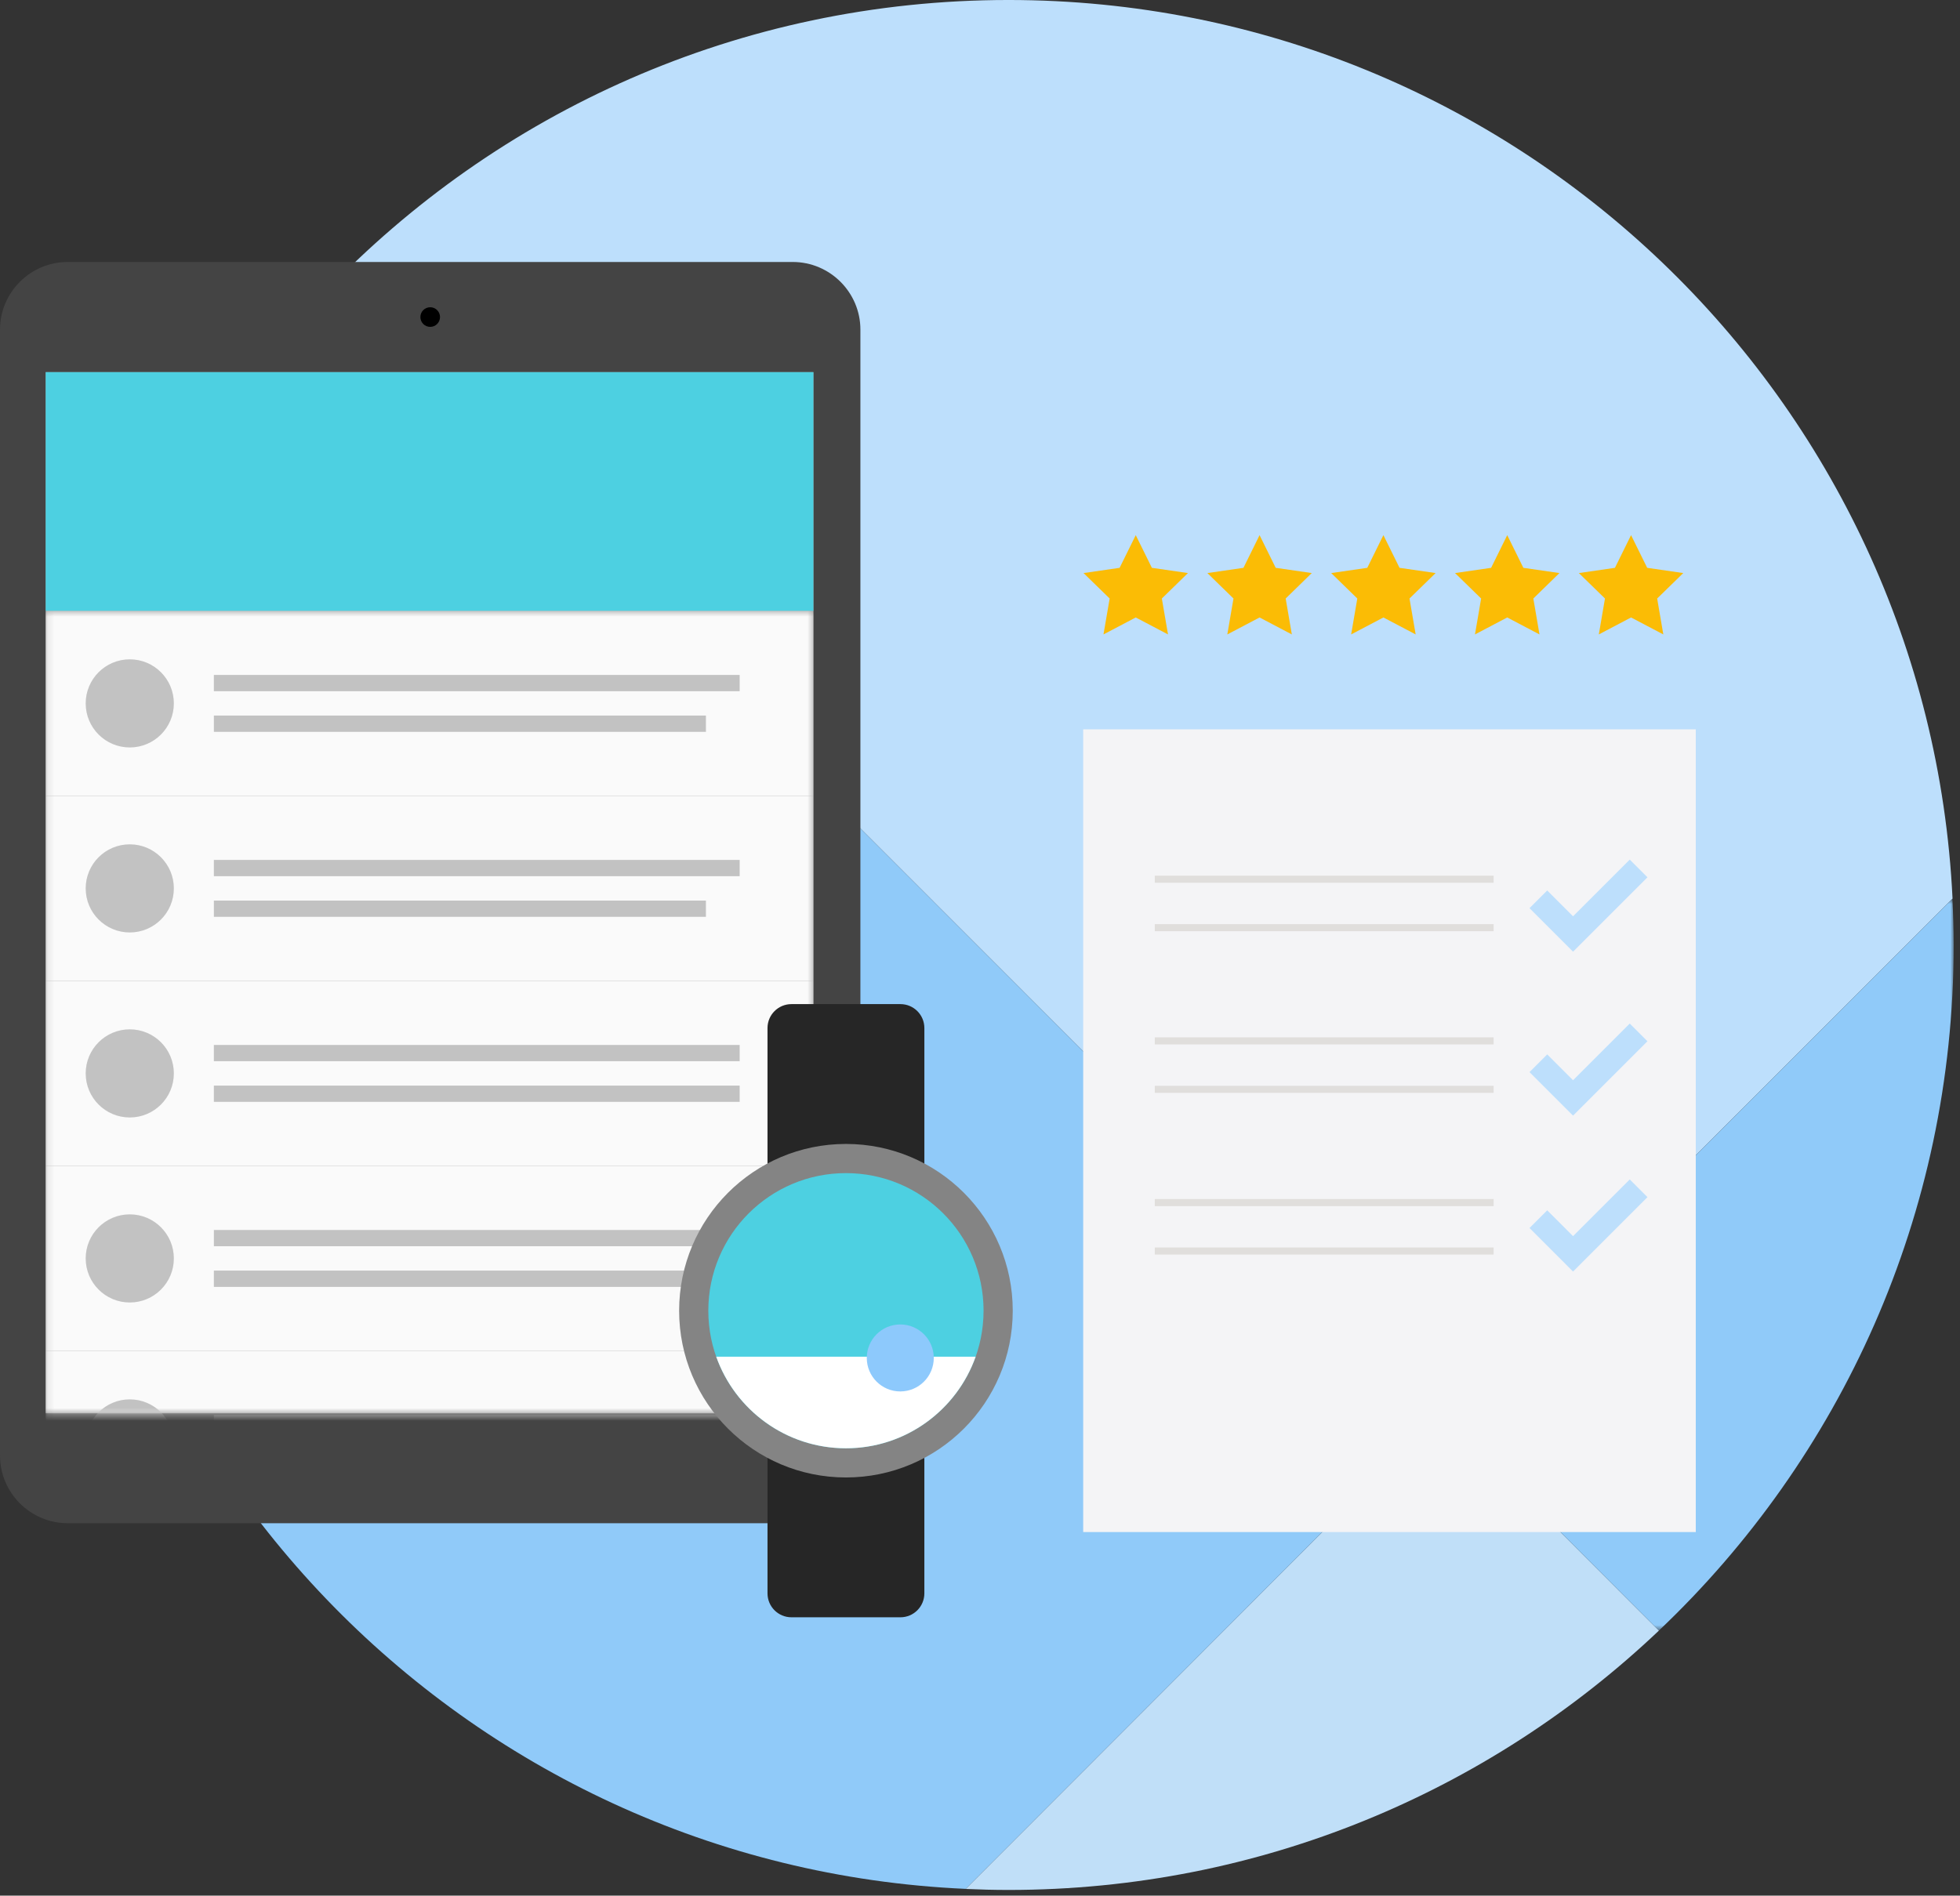
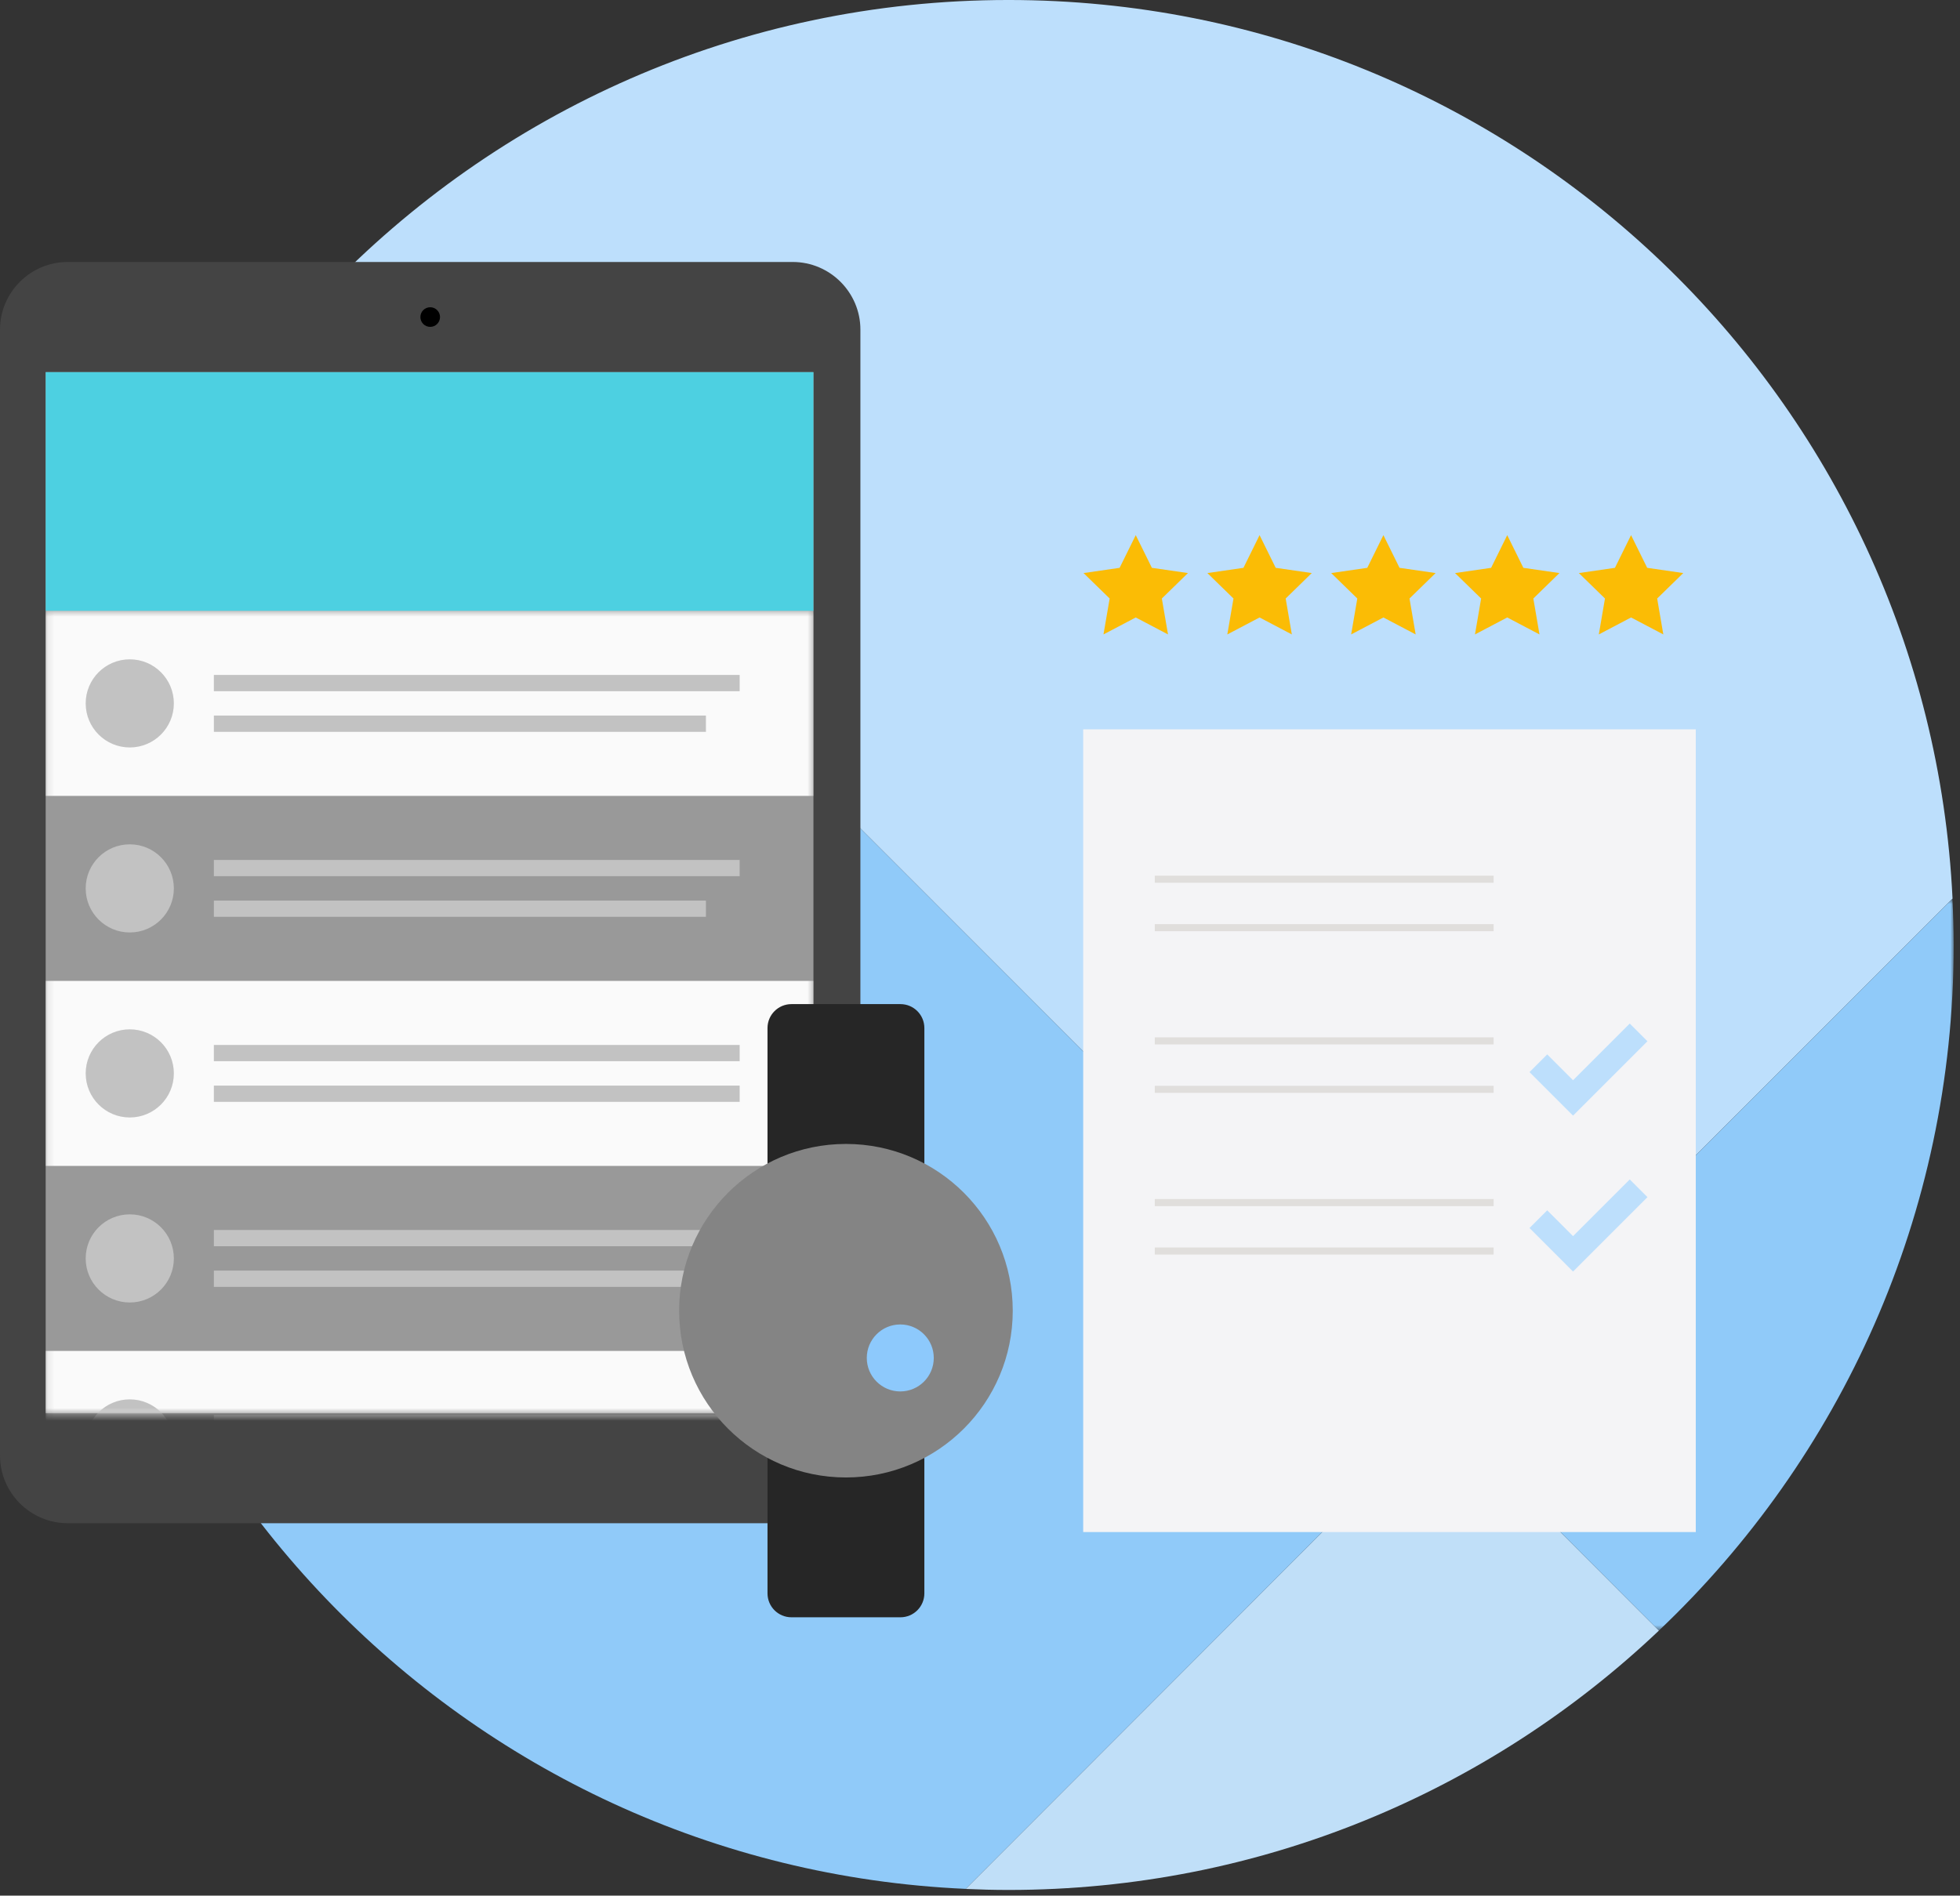
<svg xmlns="http://www.w3.org/2000/svg" xmlns:xlink="http://www.w3.org/1999/xlink" width="307" height="297" viewBox="0 0 307 297">
  <rect x="0" y="0" width="307" height="297" fill="#333333" stroke="none" />
  <defs>
    <path id="a" d="M81.012 115.366V.703H.766v114.663h80.246z" />
    <path id="c" d="M0 297h306.012V.894H0z" />
    <path id="e" d="M120.41 63.443v62.84H.156V.602H120.41v62.84z" />
    <path id="g" d="M0 297h306.012V.894H0z" />
  </defs>
  <g fill="none" fill-rule="evenodd">
    <g transform="translate(0 -.894)">
      <path d="M225.766 221.737l80.066-80.054C302.045 63.29 237.29.893 157.96.893c-42.126 0-80.14 17.595-107.102 45.834l174.908 175.01z" fill="#BDDFFC" />
      <path d="M157.96 297c39.473 0 75.336-15.45 101.877-40.632l-34.07-34.113-74.515 74.587c2.224.1 4.458.158 6.707.158" fill="#C0DFF8" />
      <g transform="translate(225 141)">
        <mask id="b" fill="#fff">
          <use xlink:href="#a" />
        </mask>
        <path d="M80.813.703L.766 80.737v.517l34.07 34.112C63.272 88.388 81.01 50.24 81.01 7.946c0-2.43-.082-4.84-.2-7.243" fill="#90CAF9" mask="url(#b)" />
      </g>
      <path d="M50.867 46.735c-25.372 26.575-40.96 62.57-40.96 102.212 0 79.52 62.698 144.38 141.355 147.885l74.504-74.577v-.518L50.866 46.735z" fill="#90CAF9" />
      <path d="M0 52.53c0-5.825 4.767-10.59 10.592-10.59h113.583c5.825 0 10.592 4.765 10.592 10.59v176.42c0 5.824-4.767 10.59-10.593 10.59H10.592C4.766 239.54 0 234.775 0 228.95V52.53z" fill="#444" />
      <path fill="#999" d="M127.41 222.282H7.156V59.198H127.41" />
      <mask id="d" fill="#fff">
        <use xlink:href="#c" />
      </mask>
      <path fill="#4DD0E1" mask="url(#d)" d="M7.156 70.21H127.41V59.197H7.156M7.156 96.603H127.41V70.21H7.156" />
    </g>
    <g transform="translate(7 95.106)">
      <mask id="f" fill="#fff">
        <use xlink:href="#e" />
      </mask>
      <path fill="#FAFAFA" mask="url(#f)" d="M.156 29.59H120.41V.602H.156" />
      <path d="M20.232 15.096c0 3.813-3.092 6.905-6.905 6.905s-6.905-3.09-6.905-6.904c0-3.813 3.092-6.904 6.905-6.904s6.905 3.09 6.905 6.904M26.498 13.186h82.358V10.64H26.498M26.5 19.553h77.07v-2.547H26.5" fill="#C2C2C2" mask="url(#f)" />
-       <path fill="#FAFAFA" mask="url(#f)" d="M.156 58.575H120.41V29.59H.156" />
      <path d="M20.232 44.082c0 3.813-3.092 6.905-6.905 6.905s-6.905-3.092-6.905-6.905 3.092-6.904 6.905-6.904 6.905 3.09 6.905 6.904M26.498 42.172h82.358v-2.547H26.498M26.5 48.54h77.07V45.99H26.5" fill="#C2C2C2" mask="url(#f)" />
      <path fill="#FAFAFA" mask="url(#f)" d="M.156 87.562H120.41V58.576H.156" />
      <path d="M20.232 73.068c0 3.813-3.092 6.905-6.905 6.905s-6.905-3.092-6.905-6.905 3.092-6.904 6.905-6.904 6.905 3.09 6.905 6.904M26.498 71.158h82.358V68.61H26.498M26.498 77.525h82.358v-2.547H26.498" fill="#C2C2C2" mask="url(#f)" />
-       <path fill="#FAFAFA" mask="url(#f)" d="M.156 116.548H120.41V87.562H.156" />
      <path d="M20.232 102.055c0 3.813-3.092 6.905-6.905 6.905s-6.905-3.092-6.905-6.905 3.092-6.904 6.905-6.904 6.905 3.092 6.905 6.905M26.5 100.145h77.07v-2.547H26.5M26.498 106.512h82.358v-2.547H26.498" fill="#C2C2C2" mask="url(#f)" />
      <path fill="#FAFAFA" mask="url(#f)" d="M.156 145.534H120.41v-28.986H.156" />
      <path d="M20.232 131.04c0 3.814-3.092 6.906-6.905 6.906s-6.905-3.092-6.905-6.905c0-3.812 3.092-6.903 6.905-6.903s6.905 3.09 6.905 6.904M26.498 129.13h87.646v-2.546H26.498M26.5 135.498h77.07v-2.547H26.5" fill="#C2C2C2" mask="url(#f)" />
    </g>
    <g transform="translate(0 -.894)">
      <path d="M68.92 50.568c0 .85-.687 1.538-1.536 1.538-.85 0-1.538-.688-1.538-1.538 0-.85.69-1.537 1.538-1.537.85 0 1.537.69 1.537 1.538z" fill="#000" />
      <path d="M120.217 213.65v36.883c0 2.07 1.678 3.747 3.747 3.747h17.075c2.068 0 3.746-1.677 3.746-3.747V213.65h-24.57zM144.786 161.96c0-2.07-1.678-3.748-3.747-3.748h-17.076c-2.07 0-3.747 1.678-3.747 3.748v51.69h24.57v-51.69z" fill="#262626" />
      <path d="M158.63 206.247c0 14.43-11.698 26.127-26.128 26.127s-26.127-11.697-26.127-26.127 11.697-26.128 26.127-26.128 26.127 11.697 26.127 26.127" fill="#848484" />
-       <path d="M154.057 206.247c0 11.905-9.65 21.556-21.556 21.556-11.904 0-21.555-9.65-21.555-21.556 0-11.905 9.65-21.556 21.556-21.556s21.557 9.652 21.557 21.557" fill="#4DD0E1" />
-       <path d="M132.502 227.803c9.377 0 17.352-5.99 20.317-14.35h-40.636c2.965 8.36 10.94 14.35 20.318 14.35" fill="#FFF" />
      <path d="M146.26 213.65c0 2.896-2.35 5.246-5.247 5.246-2.898 0-5.247-2.35-5.247-5.247 0-2.9 2.35-5.248 5.247-5.248 2.898 0 5.247 2.35 5.247 5.247" fill="#8DC9FC" />
      <mask id="h" fill="#fff">
        <use xlink:href="#g" />
      </mask>
      <path fill="#F4F4F6" mask="url(#h)" d="M169.664 240.927h95.95V115.164h-95.95" />
      <path fill="#E0DEDC" mask="url(#h)" d="M180.878 139.2h53.07v-1.112h-53.07" />
-       <path fill="#BDDFFC" mask="url(#h)" d="M255.272 135.57l-8.882 8.883-4.046-4.046-2.774 2.774 6.82 6.82 2.774-2.773 8.882-8.883" />
      <path fill="#E0DEDC" mask="url(#h)" d="M180.878 146.792h53.07v-1.11h-53.07M180.878 164.53h53.07v-1.112h-53.07M180.878 172.12h53.07v-1.11h-53.07M180.878 189.86h53.07v-1.112h-53.07M180.878 197.45h53.07v-1.11h-53.07" />
      <path fill="#BDDFFC" mask="url(#h)" d="M255.272 161.256l-8.882 8.882-4.046-4.046-2.774 2.774 6.82 6.82 2.774-2.774 8.882-8.882M255.272 185.68l-8.882 8.883-4.046-4.045-2.774 2.773 6.82 6.822 2.774-2.775 8.882-8.882" />
      <path fill="#FBBC05" mask="url(#h)" d="M177.896 84.737l2.527 5.12 5.65.82-4.09 3.987.966 5.628-5.054-2.658-5.054 2.658.966-5.628-4.09-3.986 5.65-.82M197.29 84.737l2.527 5.12 5.65.82-4.088 3.987.964 5.628-5.053-2.658-5.053 2.658.965-5.628-4.088-3.986 5.65-.82M216.686 84.737l2.527 5.12 5.65.82-4.09 3.987.967 5.628-5.054-2.658-5.053 2.658.965-5.628-4.09-3.986 5.65-.82M236.082 84.737l2.526 5.12 5.65.82-4.088 3.987.965 5.628-5.053-2.658-5.054 2.658.965-5.628-4.088-3.986 5.65-.82M255.477 84.737l2.527 5.12 5.65.82-4.088 3.987.965 5.628-5.053-2.658-5.053 2.658.965-5.628-4.09-3.986 5.65-.82" />
    </g>
  </g>
</svg>